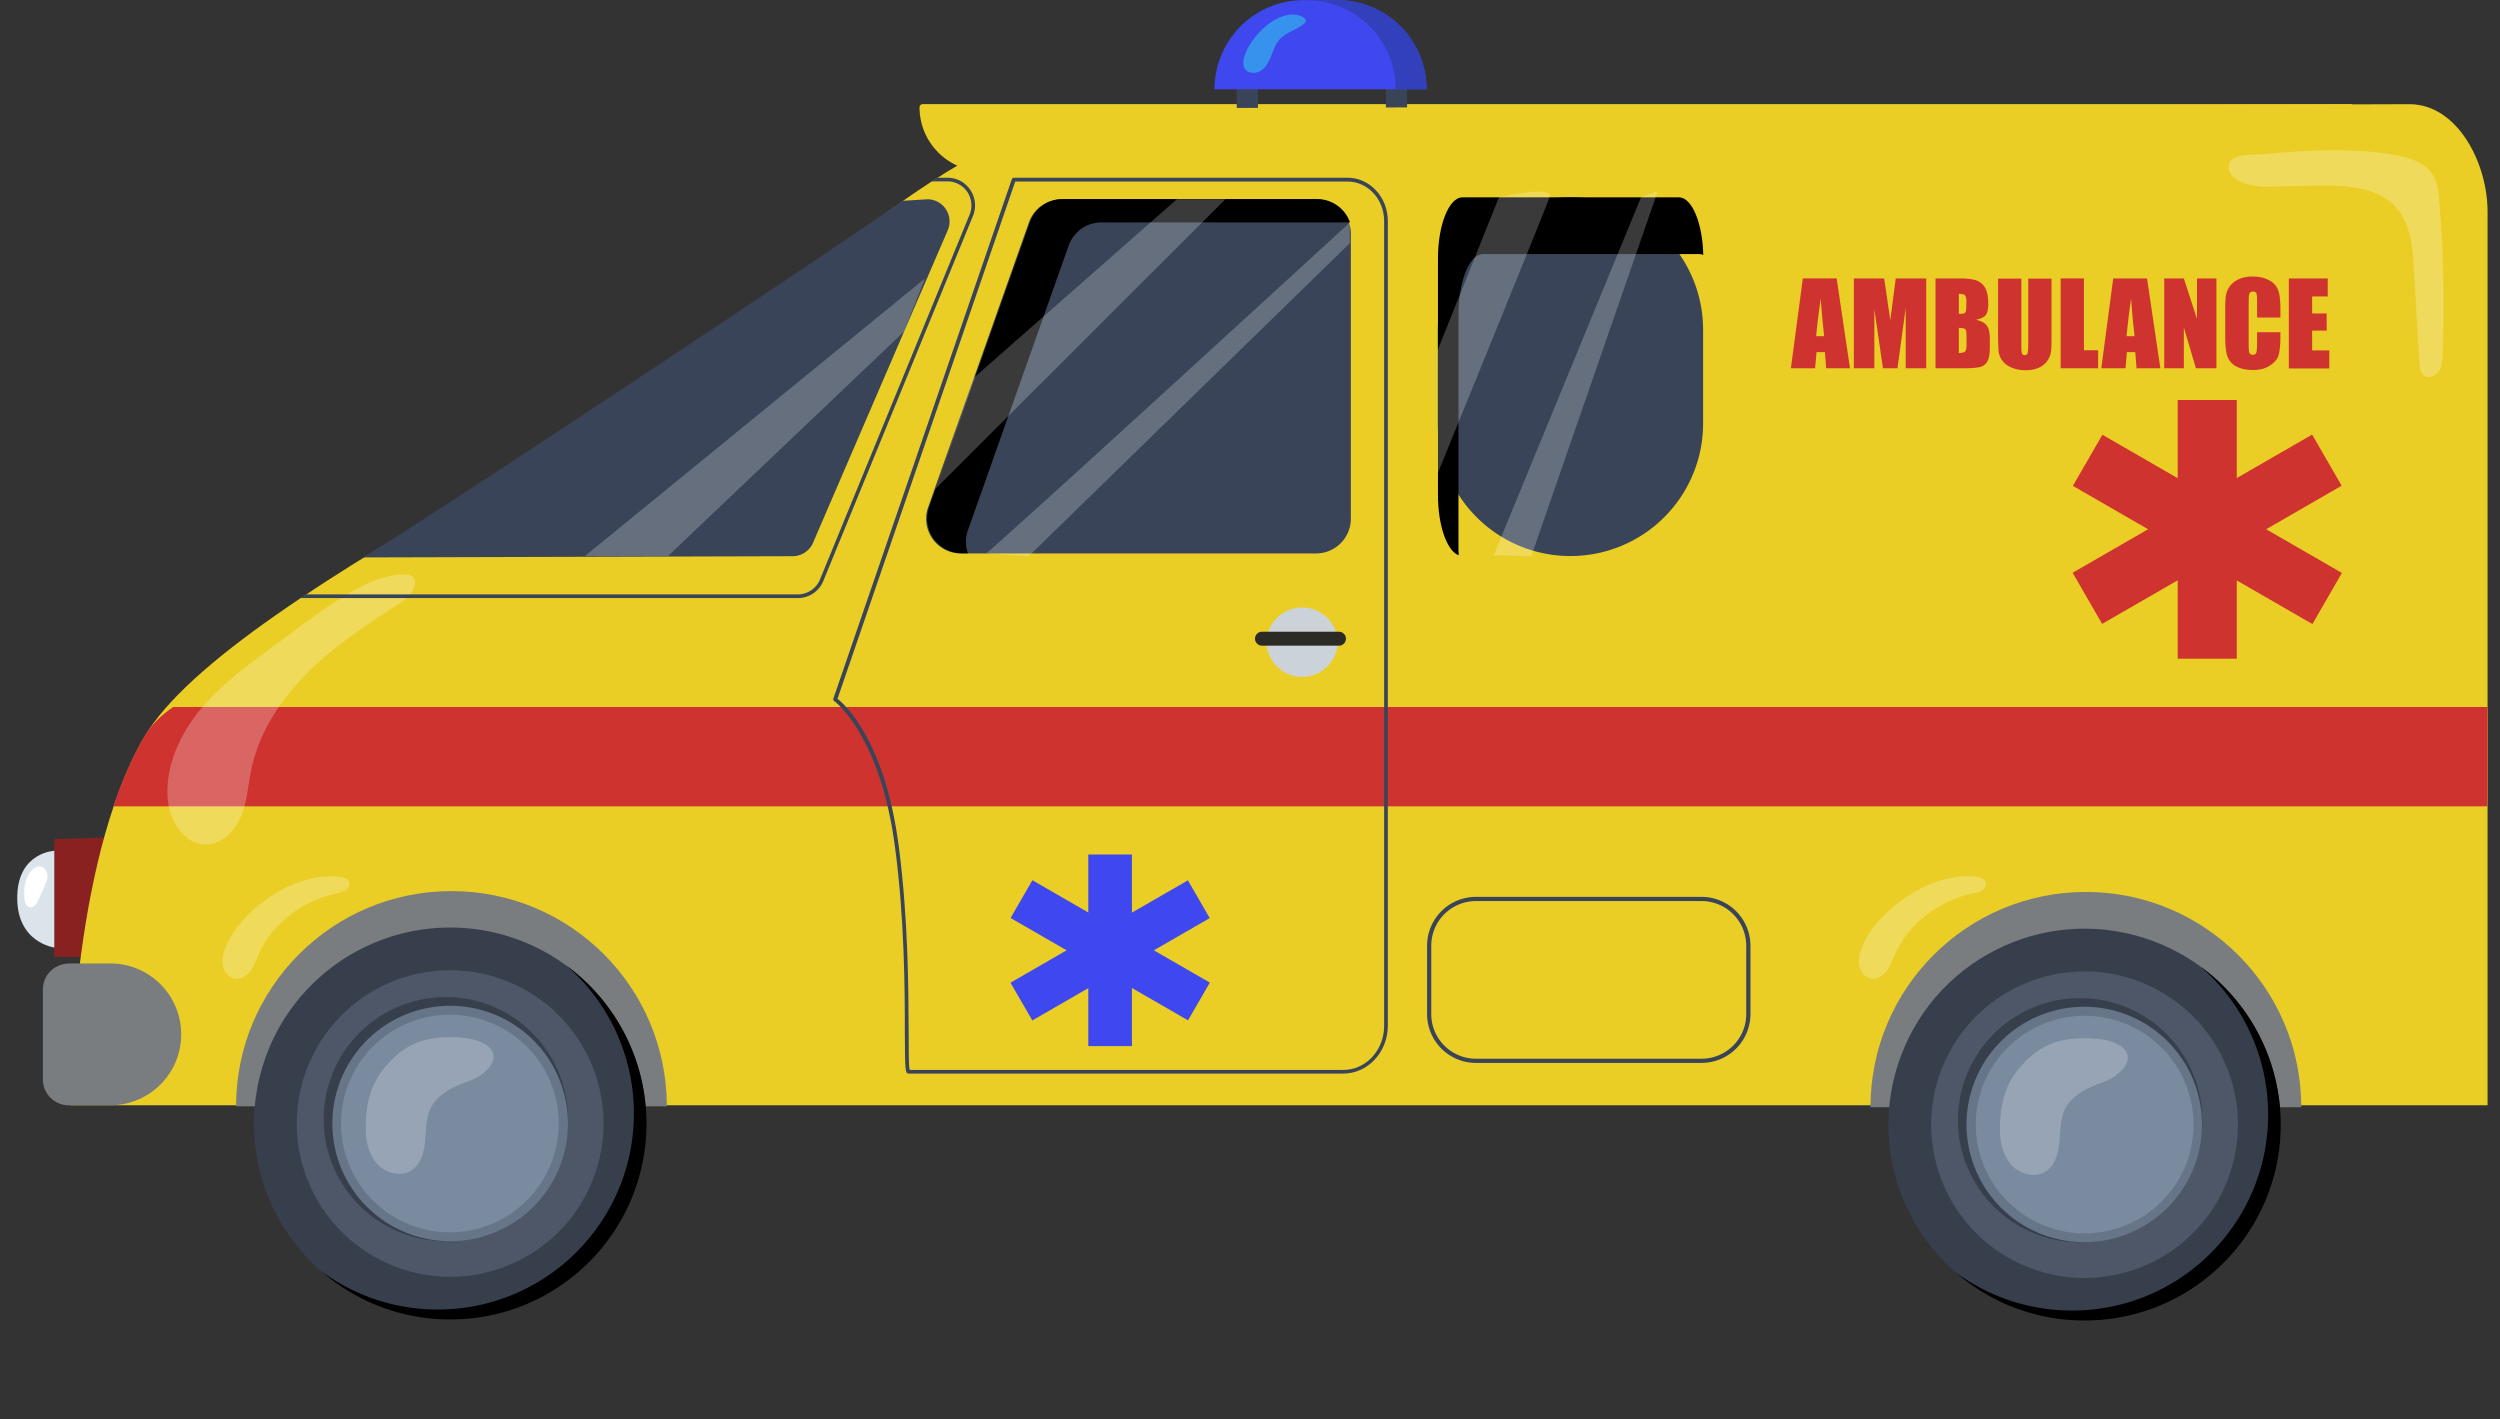
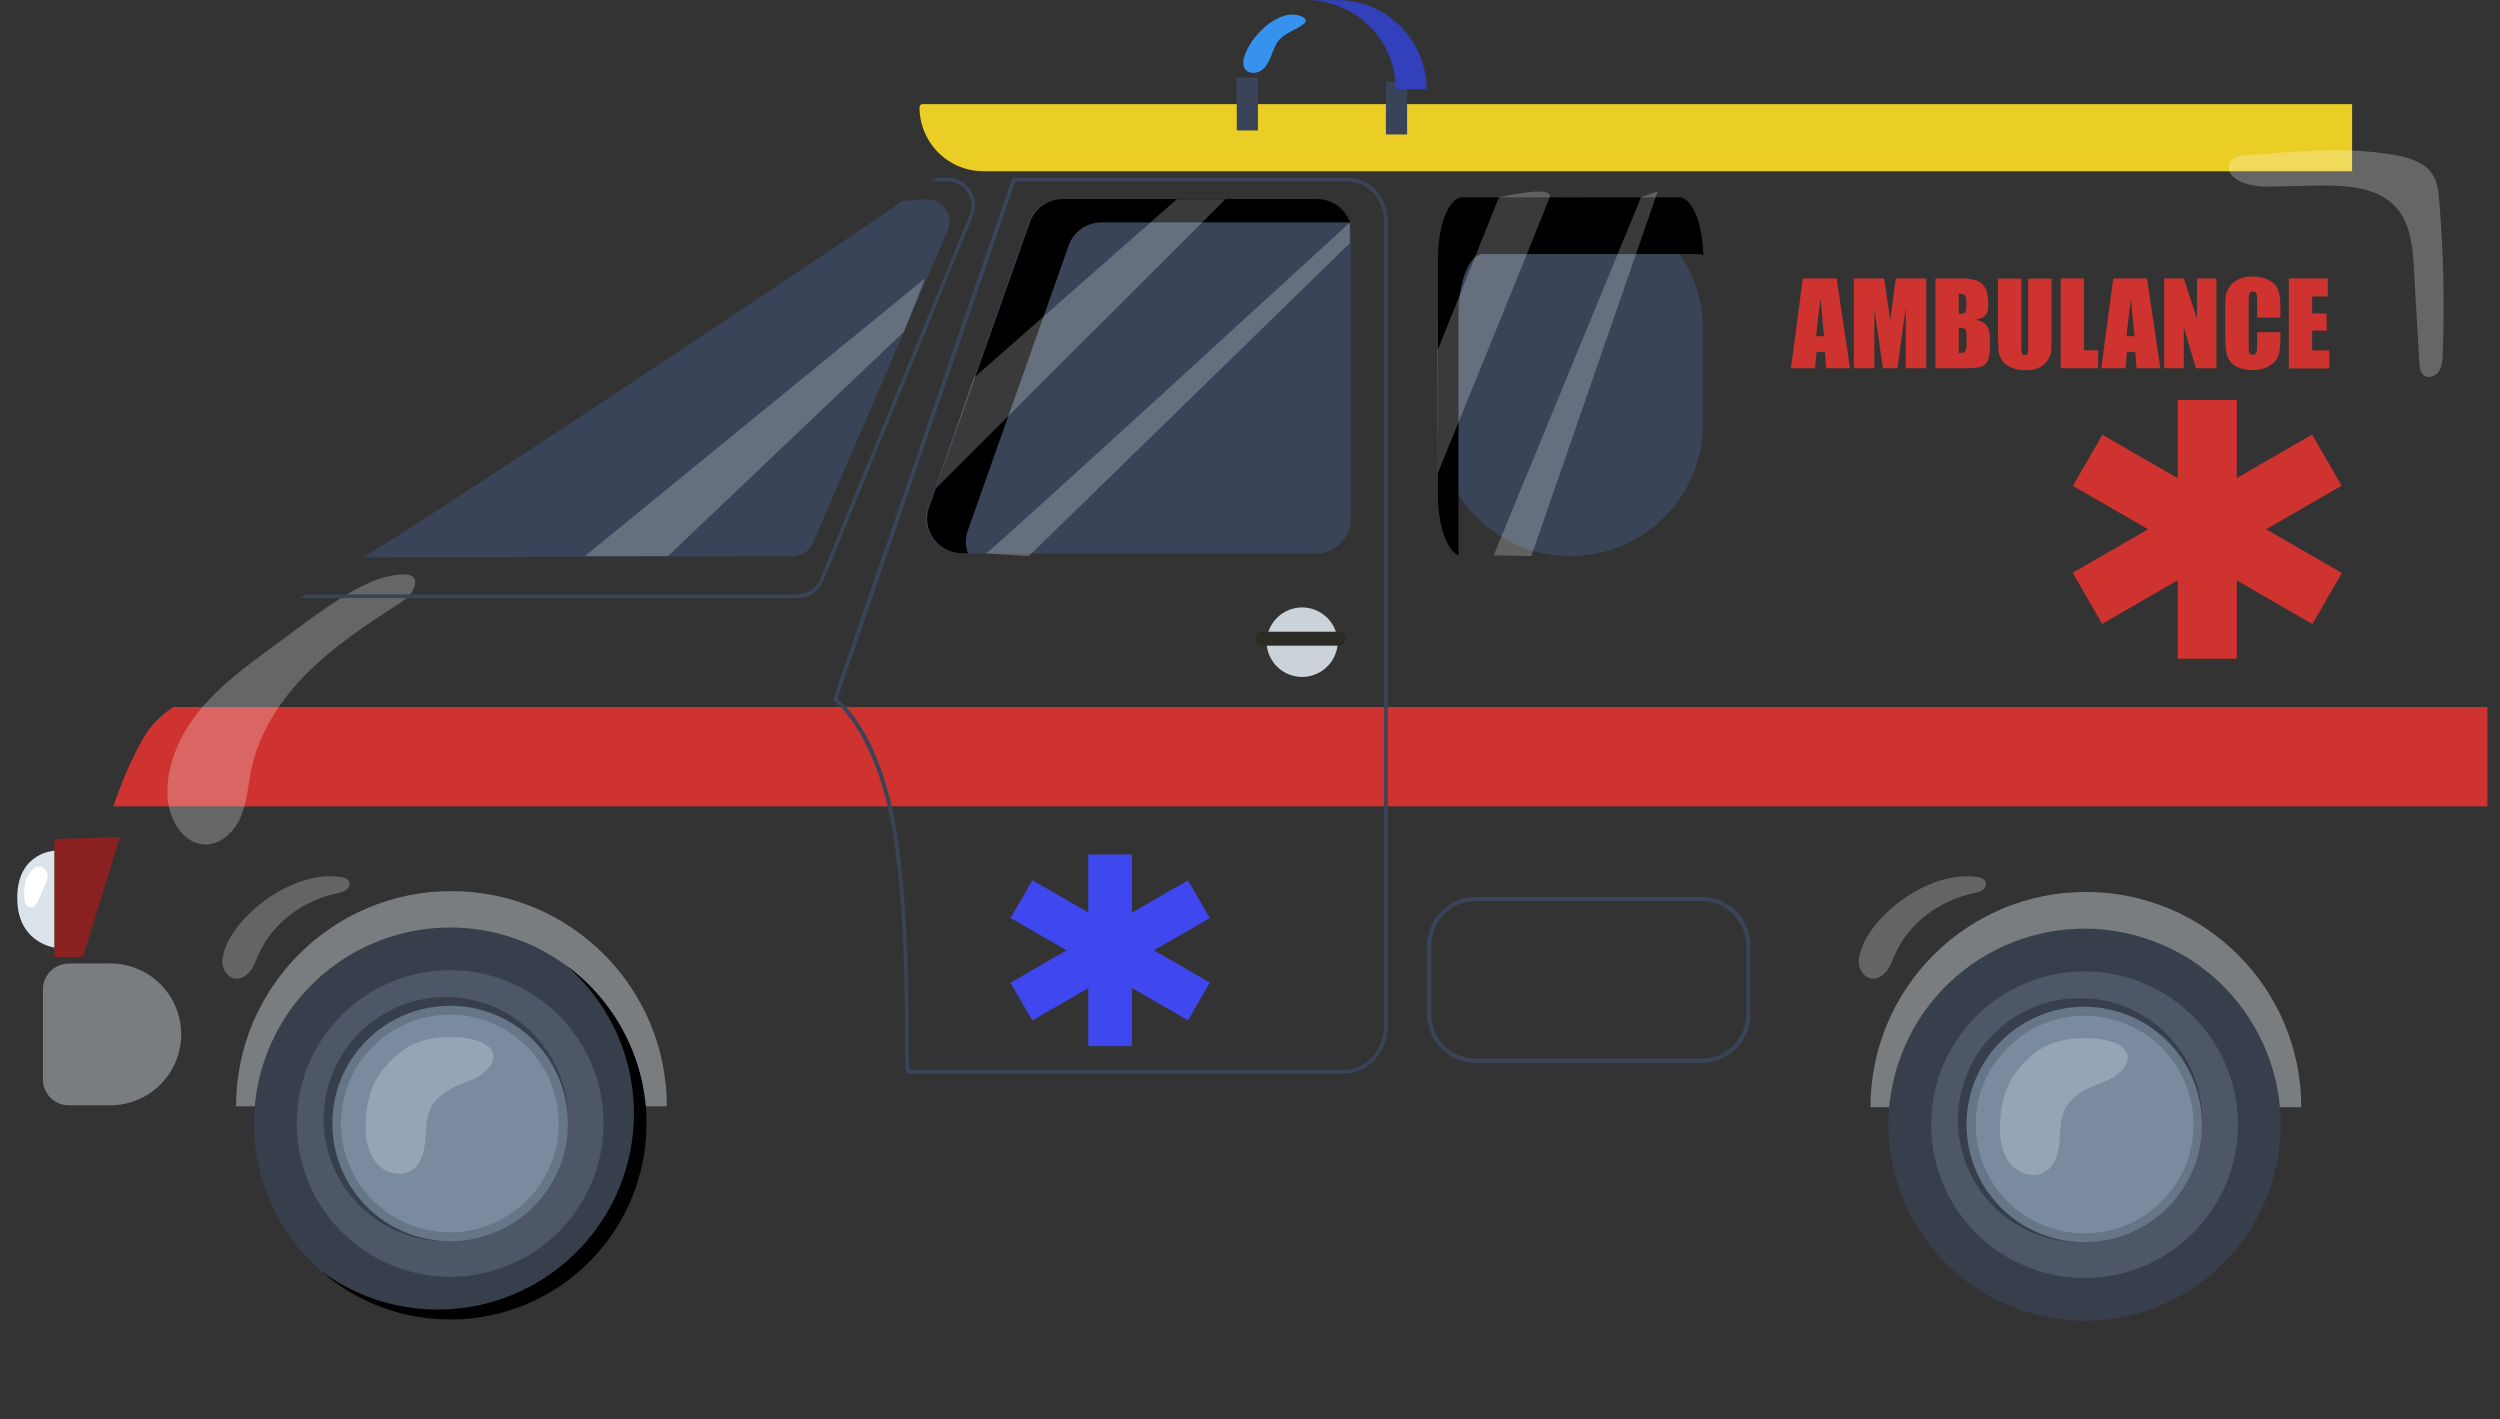
<svg xmlns="http://www.w3.org/2000/svg" width="118" height="67" fill="none">
  <rect width="100%" height="100%" fill="#333333" stroke="none" />
  <path d="M111.019 8.083H46.422a3.02 3.02 0 01-3.02-3.018c0-.082.066-.149.15-.149h67.467v3.175-.008z" fill="#EACE26" />
  <path d="M59.376 3.66h-1.001v2.497h1V3.66zM66.415 3.85h-1v2.496h1V3.85z" fill="#394458" />
  <path d="M3.92 45.168H2.562v-5.564l3.102-.099-1.746 5.663z" fill="#892121" />
  <path d="M2.563 40.158s-1.671.066-1.746 2.075c-.09 2.257 1.746 2.489 1.746 2.489v-4.564z" fill="#DBE4EB" />
  <path d="M1.23 41.539c-.09.264-.098.545-.082.818 0 .108.017.207.066.306.05.09.14.165.24.165.157 0 .257-.149.331-.289l.149-.322.174-.397c.05-.116.107-.24.132-.372.041-.265-.149-.62-.463-.546-.265.058-.472.397-.546.637z" fill="#fff" />
-   <path d="M3.299 52.17h114.114V9.984c0-2.265-1.398-5.043-3.664-5.067l-59.75.19c-4.484-.058-8.438 2.24-12.07 4.869-7.055 5.117-12.73 9.383-18 12.367-8.304 4.704-15.096 8.994-17.123 12.45C3.3 40.786 3.3 52.178 3.3 52.178v-.008z" fill="#EACE26" />
  <path d="M10.703 44.59c-.133.297-.24.62-.199.933.05.323.29.629.604.67.281.033.546-.149.72-.372.165-.223.256-.496.372-.76.653-1.489 2.1-2.555 3.69-2.894.156-.033.322-.066.446-.157.132-.09.207-.281.132-.422-.066-.124-.223-.165-.355-.19-2.027-.322-4.583 1.39-5.419 3.183l.008.008zM87.94 44.59c-.133.297-.24.62-.199.933.05.323.29.629.604.67.281.033.546-.149.72-.372.165-.223.256-.496.372-.76.653-1.489 2.1-2.555 3.69-2.894.156-.033.322-.066.446-.157.132-.09.207-.281.132-.422-.066-.124-.223-.165-.355-.19-2.027-.322-4.583 1.39-5.419 3.183l.009.008z" fill="#fff" opacity=".24" />
  <path d="M17.155 26.311l20.258-.058c.414 0 .794-.248.96-.628l6.361-14.757a1.049 1.049 0 00-.96-1.463l-1.182.075c-.315.306-20.234 13.623-25.445 16.831h.008z" fill="#394458" />
  <path d="M21.308 42.06c-5.617 0-10.167 4.546-10.167 10.16h20.333c0-5.614-4.55-10.16-10.166-10.16z" fill="#797D7F" />
  <path d="M27.792 59.571a9.247 9.247 0 000-13.082 9.26 9.26 0 00-13.09 0 9.247 9.247 0 000 13.082 9.26 9.26 0 0013.09 0z" fill="#383F4C" />
  <path d="M26.759 45.598a9.225 9.225 0 013.16 6.96c0 5.11-4.145 9.251-9.257 9.251a9.212 9.212 0 01-5.509-1.819 9.213 9.213 0 006.105 2.29c5.112 0 9.256-4.142 9.256-9.25a9.234 9.234 0 00-3.747-7.432h-.008z" fill="#000" />
  <path d="M26.365 58.145a7.23 7.23 0 000-10.23 7.241 7.241 0 00-10.236 0 7.23 7.23 0 000 10.23 7.241 7.241 0 0010.236 0z" fill="#4D5768" />
  <path d="M21.043 58.585a5.764 5.764 0 005.765-5.762 5.764 5.764 0 00-5.765-5.762 5.764 5.764 0 00-5.766 5.762 5.764 5.764 0 005.766 5.762z" fill="#383F4C" />
  <path d="M25.178 56.958a5.553 5.553 0 000-7.856 5.561 5.561 0 00-7.862 0 5.553 5.553 0 000 7.856 5.562 5.562 0 007.862 0z" fill="#677589" />
  <path d="M26.367 53.2a5.135 5.135 0 00-4.963-5.301 5.135 5.135 0 00-5.305 4.96 5.135 5.135 0 004.962 5.302 5.136 5.136 0 005.306-4.96z" fill="#7A8BA0" />
  <path d="M18.073 50.492c-.645.801-.835 1.86-.81 2.885.016.578.173 1.182.578 1.603.406.414 1.1.58 1.589.257.438-.29.587-.852.637-1.373.05-.52.024-1.066.248-1.537.273-.579.877-.943 1.48-1.174.315-.124.654-.223.927-.43 1.2-.91.414-1.77-1.398-1.77-1.29 0-2.258.29-3.243 1.53l-.008.009z" fill="#fff" opacity=".22" />
  <path d="M98.453 42.1c-5.616 0-10.166 4.548-10.166 10.16h20.333c0-5.612-4.55-10.16-10.167-10.16z" fill="#797D7F" />
  <path d="M107.206 55.908c1.56-4.865-1.122-10.073-5.99-11.632-4.868-1.56-10.08 1.12-11.64 5.986-1.56 4.865 1.122 10.073 5.99 11.633 4.868 1.559 10.08-1.121 11.64-5.987z" fill="#383F4C" />
-   <path d="M103.896 45.648a9.224 9.224 0 013.16 6.96c0 5.11-4.144 9.25-9.256 9.25a9.213 9.213 0 01-5.51-1.818 9.214 9.214 0 006.105 2.29c5.113 0 9.257-4.142 9.257-9.25a9.234 9.234 0 00-3.747-7.432h-.009z" fill="#000" />
  <path d="M105.284 55.293a7.233 7.233 0 00-4.684-9.096 7.24 7.24 0 00-9.102 4.68 7.233 7.233 0 004.684 9.096 7.24 7.24 0 009.102-4.68z" fill="#4D5768" />
  <path d="M98.18 58.635a5.764 5.764 0 005.766-5.762 5.764 5.764 0 00-5.766-5.762 5.764 5.764 0 00-5.765 5.762 5.764 5.764 0 005.765 5.762z" fill="#383F4C" />
  <path d="M103.808 54.25a5.555 5.555 0 00-4.256-6.605A5.555 5.555 0 1097.2 58.504c3 .649 5.96-1.256 6.609-4.254z" fill="#677589" />
  <path d="M103.533 53.08c0 2.835-2.3 5.133-5.137 5.133a5.135 5.135 0 01-5.138-5.134c0-2.835 2.3-5.133 5.138-5.133a5.135 5.135 0 015.137 5.133z" fill="#7A8BA0" />
  <path d="M95.21 50.541c-.644.802-.835 1.852-.81 2.885.017.58.174 1.183.58 1.604.404.414 1.1.579 1.587.256.439-.289.588-.851.637-1.372.05-.52.025-1.066.249-1.538.272-.578.876-.942 1.48-1.173.314-.124.654-.224.927-.43 1.199-.91.413-1.77-1.398-1.77-1.29 0-2.259.29-3.243 1.53l-.008.008z" fill="#fff" opacity=".22" />
  <path d="M48.564 10.496L43.807 23.94a1.635 1.635 0 001.547 2.182h16.768c.902 0 1.638-.736 1.638-1.637V11.042c0-.901-.736-1.637-1.638-1.637H50.111c-.695 0-1.315.438-1.547 1.091z" fill="#394458" />
  <path d="M45.685 25.03l4.757-13.442a1.642 1.642 0 011.547-1.091h11.73a1.64 1.64 0 00-1.547-1.1H50.16c-.695 0-1.316.438-1.547 1.091L43.857 23.93a1.635 1.635 0 001.547 2.183h.281a1.62 1.62 0 010-1.083z" fill="#000" />
  <path d="M80.313 50.17H69.666a2.308 2.308 0 01-2.308-2.307v-3.224a2.308 2.308 0 012.308-2.307h10.647a2.308 2.308 0 012.308 2.307v3.224a2.308 2.308 0 01-2.308 2.306zm-10.647-7.64c-1.166 0-2.11.943-2.11 2.109v3.224c0 1.165.944 2.108 2.11 2.108h10.647c1.166 0 2.109-.943 2.109-2.108v-3.224a2.107 2.107 0 00-2.11-2.108H69.667z" fill="#394458" />
  <path d="M3.25 45.474h1.952a3.346 3.346 0 013.35 3.348 3.346 3.346 0 01-3.35 3.348H3.249a1.221 1.221 0 01-1.224-1.224v-4.24c0-.678.546-1.224 1.224-1.224v-.008z" fill="#797D7F" />
  <path d="M117.405 38.058v-4.687H8.171c-.587.405-1.059.868-1.373 1.414-.57.975-1.042 2.091-1.448 3.273h112.055z" fill="#CE332F" />
  <path d="M63.413 50.673H42.89c-.166 0-.174-.148-.182-1.95 0-1.984-.009-5.316-.464-8.739-.695-5.323-2.854-6.886-2.879-6.902-.033-.025-.05-.066-.033-.1l8.43-24.536s.05-.058.082-.058h15.759c1.05 0 1.902.918 1.902 2.042v37.987c0 1.24-.942 2.256-2.1 2.256h.008zM42.93 50.5h20.482c1.059 0 1.919-.934 1.919-2.075V10.43c0-1.025-.77-1.86-1.72-1.86H47.918L39.53 32.982c.356.282 2.242 1.976 2.895 6.986.447 3.439.455 6.77.463 8.763 0 .851 0 1.595.05 1.769h-.008z" fill="#394458" />
  <path d="M63.14 30.312a1.68 1.68 0 01-3.359 0 1.68 1.68 0 013.359 0z" fill="#CBD3D8" />
  <path d="M63.528 30.147c0 .182-.148.33-.33.33h-3.632a.332.332 0 01-.33-.33c0-.182.148-.33.33-.33h3.631c.182 0 .331.148.331.33z" fill="#2B2A25" />
  <path d="M105.576 18.88h-2.788v12.21h2.788V18.88z" fill="#CE332F" />
  <path d="M99.234 20.52l-1.394 2.413 11.305 6.523 1.393-2.413-11.304-6.523z" fill="#CE332F" />
  <path d="M97.828 27.035l1.393 2.413 11.305-6.523-1.394-2.413-11.305 6.523z" fill="#CE332F" />
  <path d="M53.428 40.332h-2.06v9.044h2.06v-9.044z" fill="#3F48EF" />
  <path d="M48.729 41.547l-1.03 1.782 8.375 4.832 1.03-1.782-8.375-4.832z" fill="#3F48EF" />
  <path d="M47.695 46.383l1.03 1.782 8.374-4.831-1.03-1.783-8.374 4.832z" fill="#3F48EF" />
  <path d="M80.387 15.564a6.26 6.26 0 00-6.262-6.258 6.26 6.26 0 00-6.262 6.258v4.423a6.26 6.26 0 006.262 6.258 6.26 6.26 0 006.262-6.258v-4.423z" fill="#394458" />
  <path d="M68.84 26.046V14.878c0-1.596.512-2.885 1.157-2.885h10.216c.058 0 .124.016.182.041-.033-1.513-.537-2.72-1.15-2.72H69.03c-.637 0-1.158 1.29-1.158 2.885v11.169c0 1.438.422 2.629.976 2.844v-.166h-.008z" fill="#000" />
  <path d="M67.855 16.531l2.895-7.217s2.606-.612 2.39 0c-.214.612-5.277 13.02-5.277 13.02l-.017-5.803h.009zM70.502 26.212l6.957-16.906.785-.273-5.964 17.212-1.778-.033z" fill="#fff" opacity=".23" />
  <path d="M86.69 13.142l.63 4.24h-1.126l-.058-.76h-.397l-.066.76H84.53l.563-4.24h1.596zm-.587 2.728a36.494 36.494 0 01-.165-1.777c-.116.81-.182 1.405-.215 1.777h.38zM90.918 13.142v4.24h-.968v-2.86l-.39 2.86h-.686l-.405-2.794v2.795h-.968v-4.241h1.431c.041.256.083.554.132.9l.158 1.076.256-1.976h1.439zM91.356 13.142h1.1c.347 0 .612.025.794.083a.776.776 0 01.43.33c.108.165.166.43.166.794 0 .248-.042.421-.116.52-.075.1-.232.174-.463.224.256.058.43.157.52.29.092.131.133.338.133.61v.398c0 .29-.033.496-.1.636a.527.527 0 01-.313.281c-.141.05-.439.075-.877.075h-1.274v-4.241zm1.1.727v.943h.108c.107 0 .173-.025.206-.083.034-.05.042-.207.042-.455a.777.777 0 00-.033-.28c-.025-.05-.058-.092-.1-.1-.041-.008-.115-.025-.231-.025h.008zm0 1.604v1.19c.157 0 .257-.032.298-.074.041-.041.066-.149.066-.322v-.397c0-.182-.016-.29-.058-.33-.041-.042-.14-.059-.306-.067zM96.832 13.142v2.835c0 .323-.008.546-.033.678a.949.949 0 01-.182.397c-.1.14-.24.24-.405.314a1.447 1.447 0 01-.596.108 1.67 1.67 0 01-.67-.124c-.19-.083-.34-.19-.438-.331a.936.936 0 01-.174-.422 10.953 10.953 0 01-.025-.942V13.15h1.1v3.183c0 .182.008.306.033.355.017.05.058.075.124.075.067 0 .116-.025.133-.083.016-.058.033-.19.033-.405V13.15h1.1v-.008zM98.362 13.142v3.39h.67v.85h-1.77v-4.24h1.1zM101.34 13.142l.629 4.24h-1.125l-.058-.76h-.397l-.066.76h-1.142l.563-4.24h1.596zm-.587 2.728a35.586 35.586 0 01-.165-1.777 36.15 36.15 0 00-.216 1.777h.381zM104.616 13.142v4.24h-.968l-.571-1.925v1.926h-.926v-4.241h.926l.621 1.91v-1.91h.926-.008zM107.636 14.986h-1.101v-.736c0-.215-.008-.348-.033-.405-.025-.05-.074-.083-.157-.083-.091 0-.149.033-.174.1-.024.065-.033.206-.033.42v1.968c0 .207.009.34.033.405.025.066.083.091.166.091.082 0 .132-.033.157-.09.025-.067.041-.207.041-.447v-.53h1.101v.166c0 .438-.034.752-.091.934-.058.182-.199.348-.414.48-.215.14-.472.206-.786.206-.314 0-.587-.057-.802-.173a.85.85 0 01-.414-.488c-.066-.206-.099-.52-.099-.934v-1.24c0-.306.008-.537.033-.686a1.024 1.024 0 01.62-.769c.182-.083.397-.124.637-.124.323 0 .596.066.803.19a.867.867 0 01.413.471c.066.19.1.48.1.877v.405-.008zM108.033 13.142h1.836v.851h-.736v.802h.686v.81h-.686v.934h.81v.852h-1.91v-4.25z" fill="#CE332F" />
  <path d="M107.015 8.81l2.275-.05c1.373-.024 2.937.025 3.838 1.067.662.769.753 1.86.811 2.877.083 1.471.165 2.951.256 4.422.009.215.042.455.207.587.215.174.563.042.712-.181.157-.232.173-.521.182-.794.091-2.422.041-4.861-.166-7.275-.033-.422-.083-.868-.306-1.223-.372-.587-1.117-.802-1.795-.926-2.018-.348-4.086-.232-6.113-.042-.604.058-1.878-.09-1.704.736.14.661 1.332.819 1.82.802h-.017z" fill="#fff" opacity=".25" />
  <path d="M45.967 17.83l9.579-8.425h2.291L44.163 23.062l1.804-5.233zM46.538 26.121c.14 0 17.172-15.616 17.172-15.616v.975L48.556 26.253l-2.018-.132zM27.61 26.245L43.66 13.142l-.993 2.513-11.134 10.59H27.61z" fill="#fff" opacity=".23" />
-   <path d="M67.325 4.214h-10a4.21 4.21 0 014.21-4.208h1.588a4.21 4.21 0 014.21 4.208h-.008z" fill="#3F48EF" />
  <path d="M63.123.006h-1.456a4.21 4.21 0 014.21 4.208h1.457A4.21 4.21 0 0063.123.006z" fill="#3340BC" />
  <path d="M58.722 2.693c-.05.173-.066.38.025.537.149.248.53.265.77.107.24-.157.38-.438.487-.71.108-.273.199-.554.398-.77.297-.33.785-.437 1.133-.727.041-.033.083-.074.09-.124.026-.107-.082-.19-.181-.231-1.076-.455-2.465.975-2.714 1.918h-.008z" fill="#3792ED" />
  <path d="M14.698 29.18c-.629.462-1.266.934-1.894 1.397-1.2.884-2.408 1.777-3.359 2.926-.943 1.15-1.613 2.596-1.538 4.084.05 1.075.752 2.298 1.828 2.273.752-.016 1.373-.661 1.654-1.364.281-.702.323-1.471.48-2.215.372-1.745 1.398-3.29 2.664-4.547 1.265-1.257 2.762-2.249 4.26-3.216.248-.165.513-.33.653-.595.728-1.29-1.357-.71-1.87-.488-1.025.455-1.976 1.083-2.878 1.745z" fill="#fff" opacity=".25" />
  <path d="M37.653 28.229H14.16l.265-.174h23.228c.463 0 .869-.273 1.05-.702l7.065-17.229c.14-.347.1-.744-.107-1.058a1.13 1.13 0 00-.943-.504h-.77l.282-.174h.488c.438 0 .843.215 1.083.58.24.363.29.818.124 1.223l-7.064 17.228c-.199.496-.678.81-1.208.81z" fill="#394458" />
</svg>